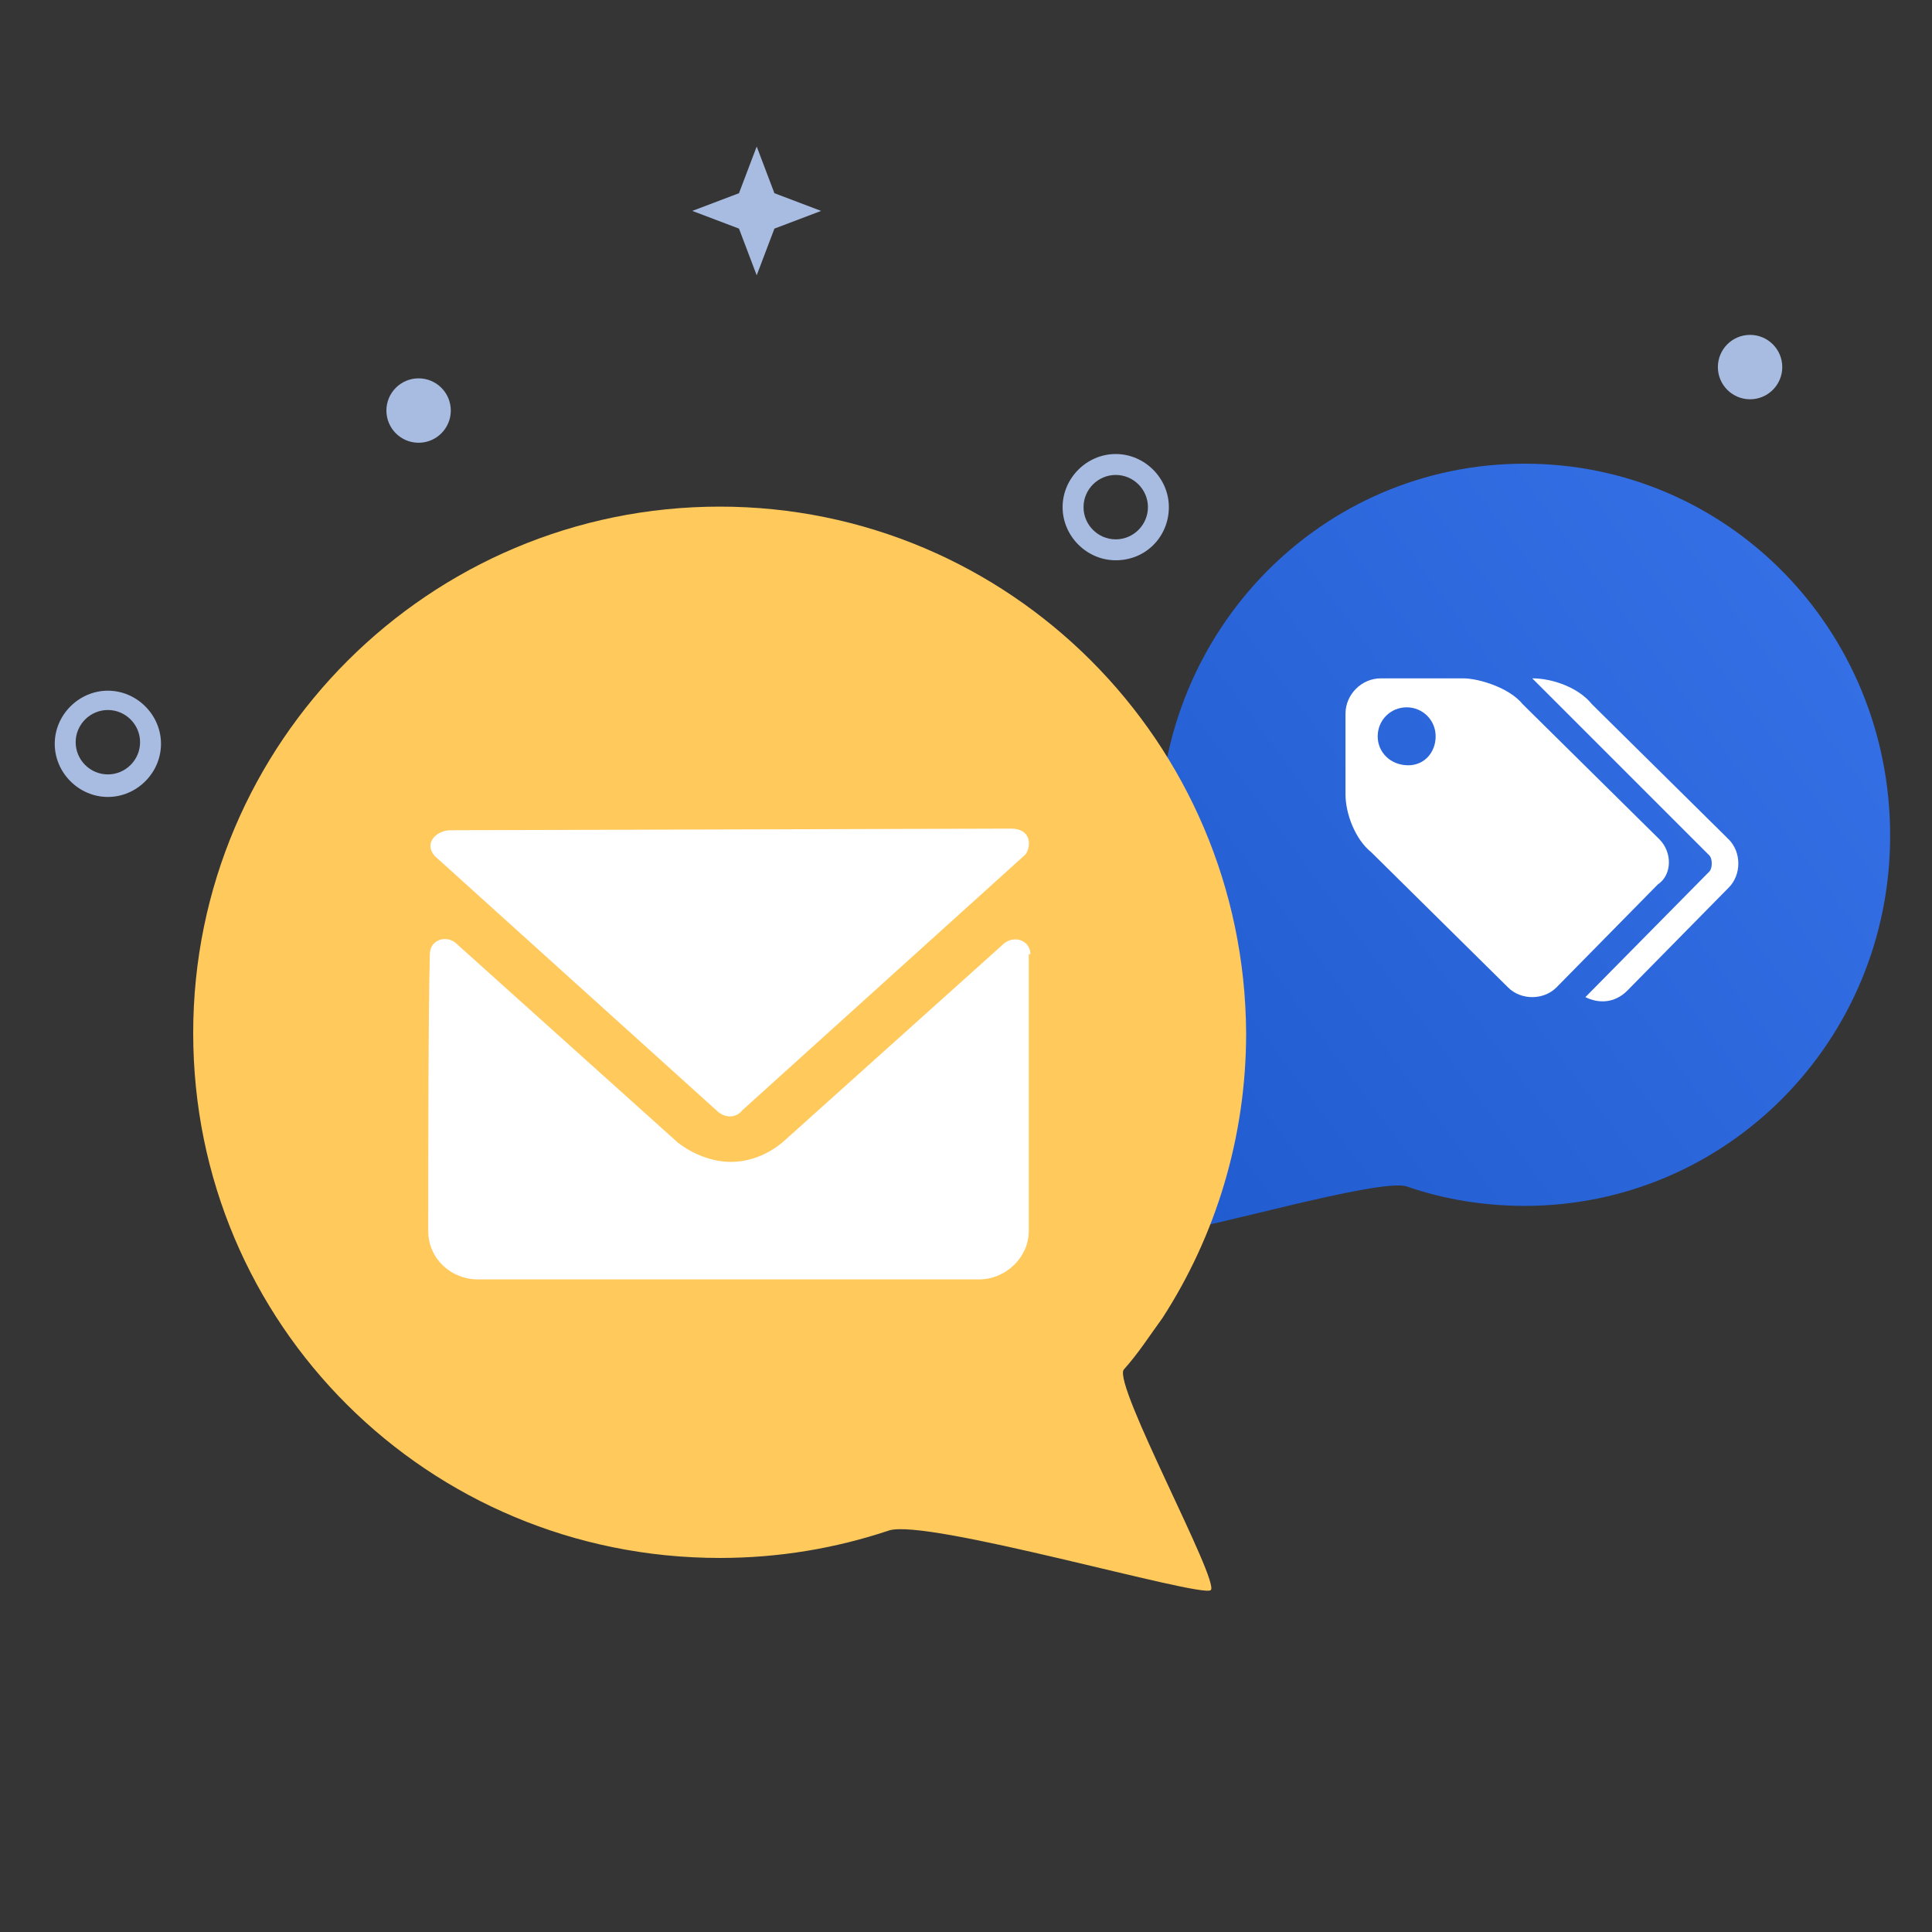
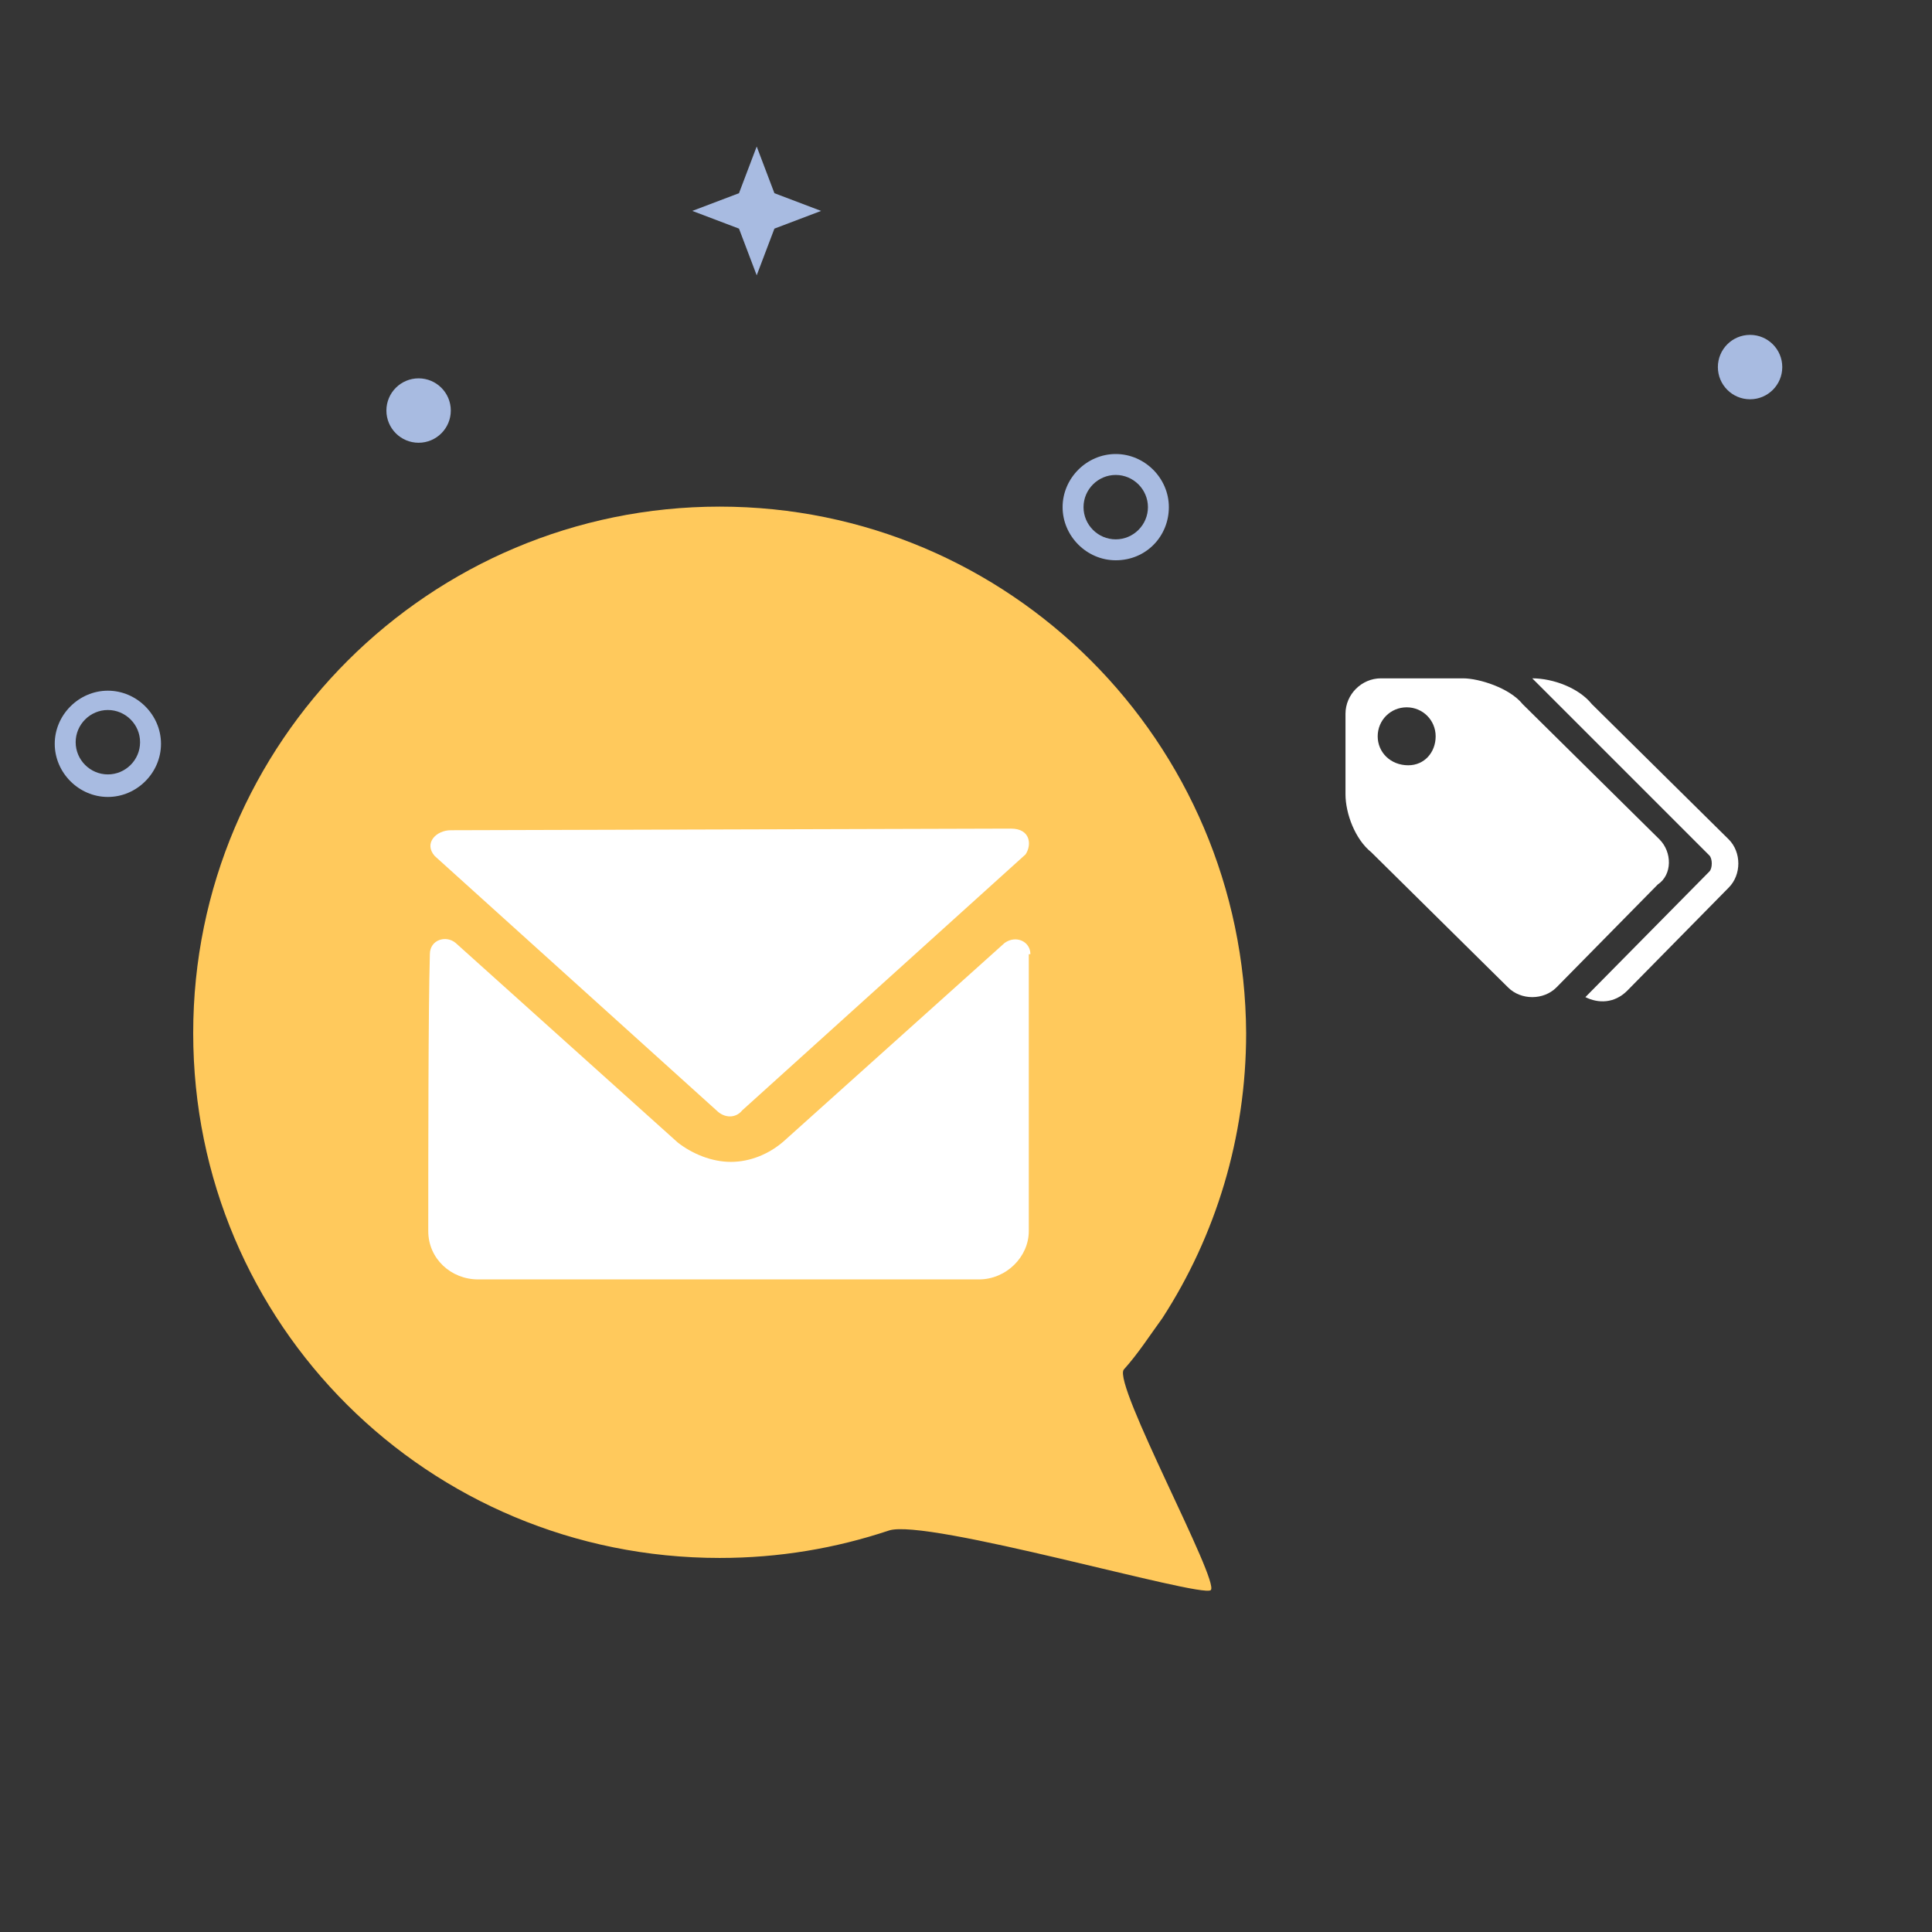
<svg xmlns="http://www.w3.org/2000/svg" version="1.1" id="图层_1" x="0" y="0" viewBox="0 0 120 120" xml:space="preserve">
  <rect x="0" y="0" width="120" height="120" fill="#333333" stroke="none" />
  <style>.st2{fill:#fff}.st5,.st6{fill:#a8bbe1}.st6{fill-rule:evenodd;clip-rule:evenodd}</style>
  <g id="基础流程">
    <g id="活动列表_wap" transform="translate(-598 -970)">
      <g id="subscribe" transform="translate(0 946)">
        <g id="订阅-copy" transform="translate(598 24)">
          <path id="base" opacity=".01" fill-rule="evenodd" clip-rule="evenodd" fill="#fff" d="M0 0h120v120H0z" />
          <g id="Group-47-Copy" transform="translate(72 28.8)">
            <linearGradient id="Oval-14_1_" gradientUnits="userSpaceOnUse" x1="-519.622" y1="522.039" x2="-520.622" y2="522.815" gradientTransform="matrix(-45.333 0 0 -47.51 -23559 24845.873)">
              <stop offset="0" stop-color="#205bcf" />
              <stop offset="1" stop-color="#3570e6" />
            </linearGradient>
-             <path id="Oval-14" d="M22.7 46.1c-2.5 0-5-.4-7.3-1.2-1.6-.6-13.4 2.9-13.9 2.6-.4-.4 4.3-9 3.7-9.7-.6-.7-1.1-1.5-1.6-2.3C1.3 32 0 27.7 0 23.1 0 10.3 10.1 0 22.7 0s22.7 10.3 22.7 23.1-10.2 23-22.7 23z" fill-rule="evenodd" clip-rule="evenodd" fill="url(#Oval-14_1_)" />
            <g id="email" transform="translate(10.667 13.333)">
              <g id="优惠" transform="translate(.904)">
                <path id="Shape" class="st2" d="M19.5 10L11 1.6C10.2.6 8.3 0 7.3 0H2.2C1 0 0 1 0 2.2v5c0 1.2.6 2.8 1.6 3.6l8.5 8.4c.8.8 2.2.8 3 0l6.3-6.4c.9-.6.9-2 .1-2.8zM3.9 5.4C2.8 5.4 2 4.6 2 3.6s.8-1.8 1.8-1.8 1.8.8 1.8 1.8-.7 1.8-1.7 1.8z" />
                <path class="st2" d="M23.8 10l-8.5-8.4C14.5.6 12.9 0 11.6 0l11 11c.2.2.2.8 0 1l-7.7 7.8c.8.4 1.8.4 2.6-.4l6.3-6.4c.8-.8.8-2.2 0-3z" />
              </g>
            </g>
          </g>
          <g id="Group-47" fill-rule="evenodd" clip-rule="evenodd">
            <path d="M32.7 65.3c3.7 0 7.2-.6 10.5-1.7 2.3-.8 19.4 4.2 20 3.7.6-.5-6.1-12.8-5.4-13.7.9-1 1.6-2.1 2.4-3.2 3.3-5.1 5.2-11.2 5.2-17.7C65.3 14.6 50.7 0 32.7 0S0 14.6 0 32.7s14.6 32.6 32.7 32.6z" fill="#ffc95c" transform="translate(12 31.467)" />
            <path d="M32.5 37.5c.5.5 1.2.5 1.6 0l17.6-15.9c.4-.6.3-1.6-.9-1.6l-34.8.1c-.9 0-1.7.8-1 1.6l17.5 15.8zM52 27.8c0-.8-.9-1.2-1.6-.7L36.7 39.4c-.9.8-2.1 1.3-3.3 1.3s-2.4-.5-3.3-1.2L16.3 27.1c-.6-.5-1.6-.2-1.6.7-.1 3.4-.1 12.6-.1 17.2 0 1.7 1.4 3 3.1 3h31.1c1.7 0 3.1-1.4 3.1-3V27.8z" fill="#fff" transform="translate(12 31.467)" />
          </g>
          <path id="Oval-3" class="st5" d="M6.7 49.5c-1.8 0-3.3-1.5-3.3-3.3 0-1.8 1.5-3.3 3.3-3.3s3.3 1.5 3.3 3.3c0 1.8-1.5 3.3-3.3 3.3zm0-1.4c1.1 0 2-.9 2-2s-.9-2-2-2-2 .9-2 2 .9 2 2 2z" />
          <path id="Oval-3-Copy-2" class="st5" d="M69.3 34.8c-1.8 0-3.3-1.5-3.3-3.3s1.5-3.3 3.3-3.3 3.3 1.5 3.3 3.3-1.4 3.3-3.3 3.3zm0-1.3c1.1 0 2-.9 2-2s-.9-2-2-2-2 .9-2 2 .9 2 2 2z" />
          <circle id="Oval-3-Copy" class="st6" cx="26" cy="25.5" r="2" />
          <circle id="Oval-3-Copy-3" class="st6" cx="108.7" cy="22.8" r="2" />
          <path id="Star" class="st6" d="M45.9 14.2L43 13.1l2.9-1.1L47 9.1l1.1 2.9 2.9 1.1-2.9 1.1-1.1 2.9z" />
        </g>
      </g>
    </g>
  </g>
</svg>